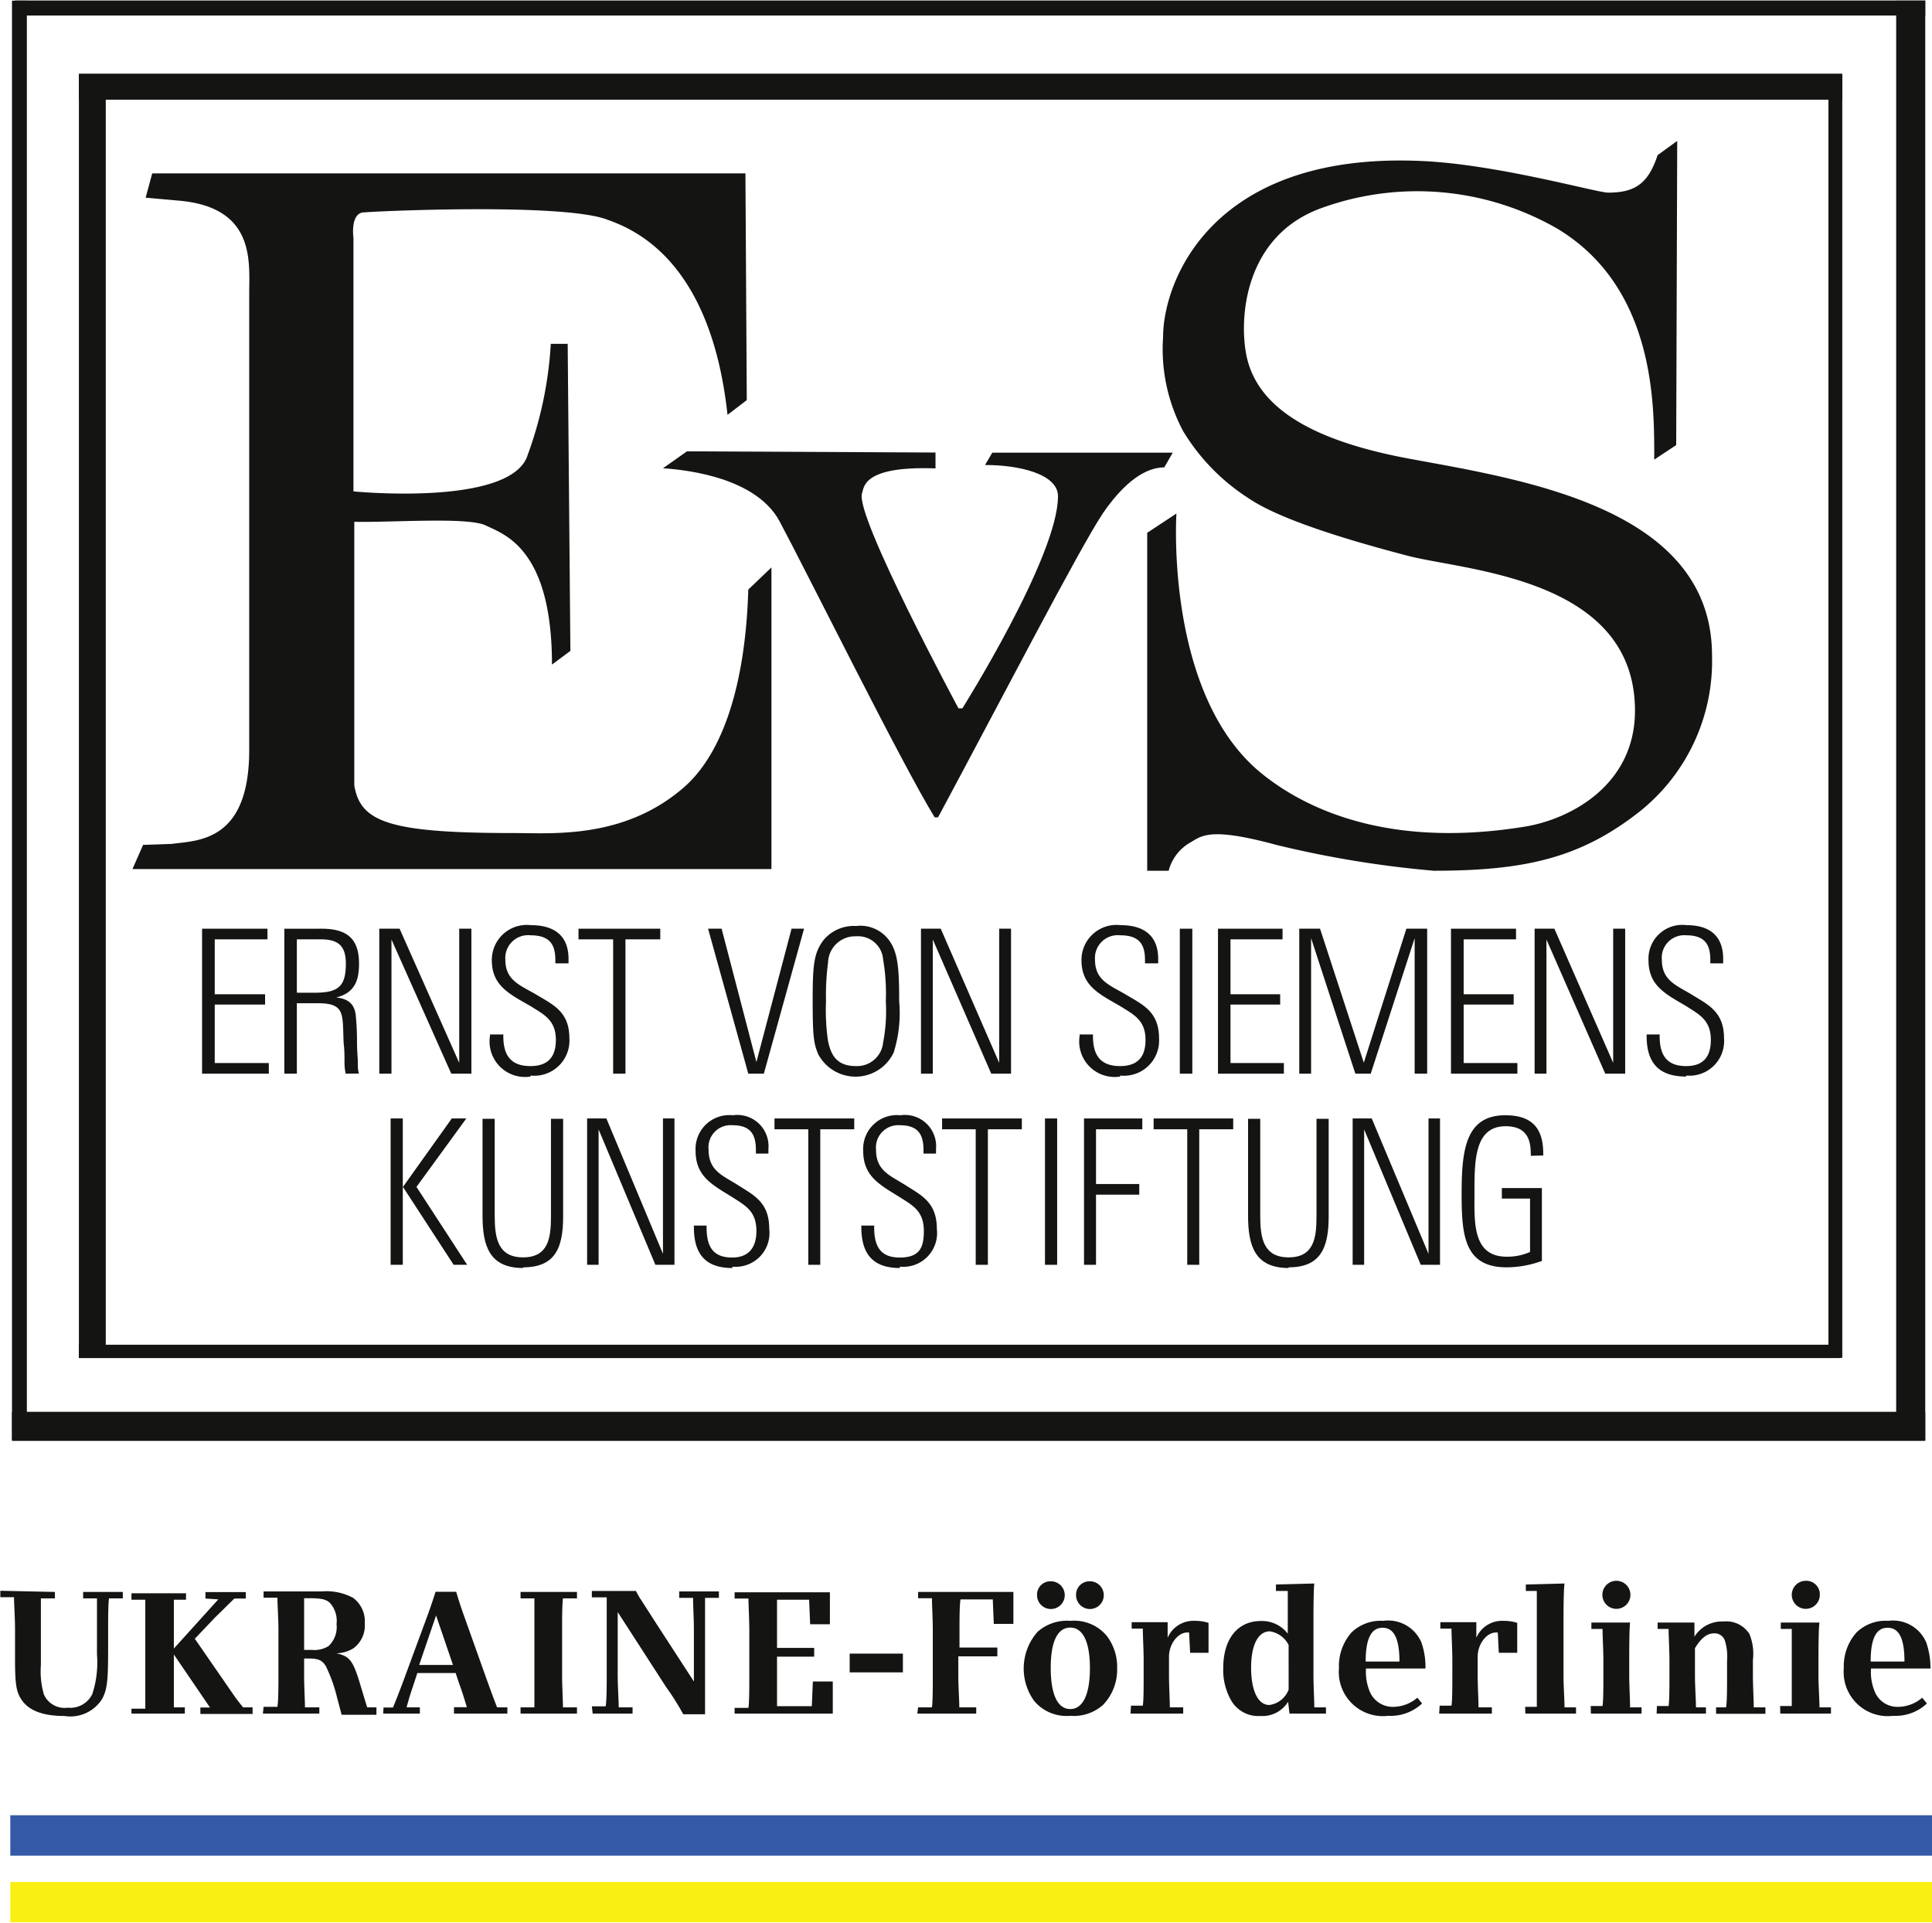
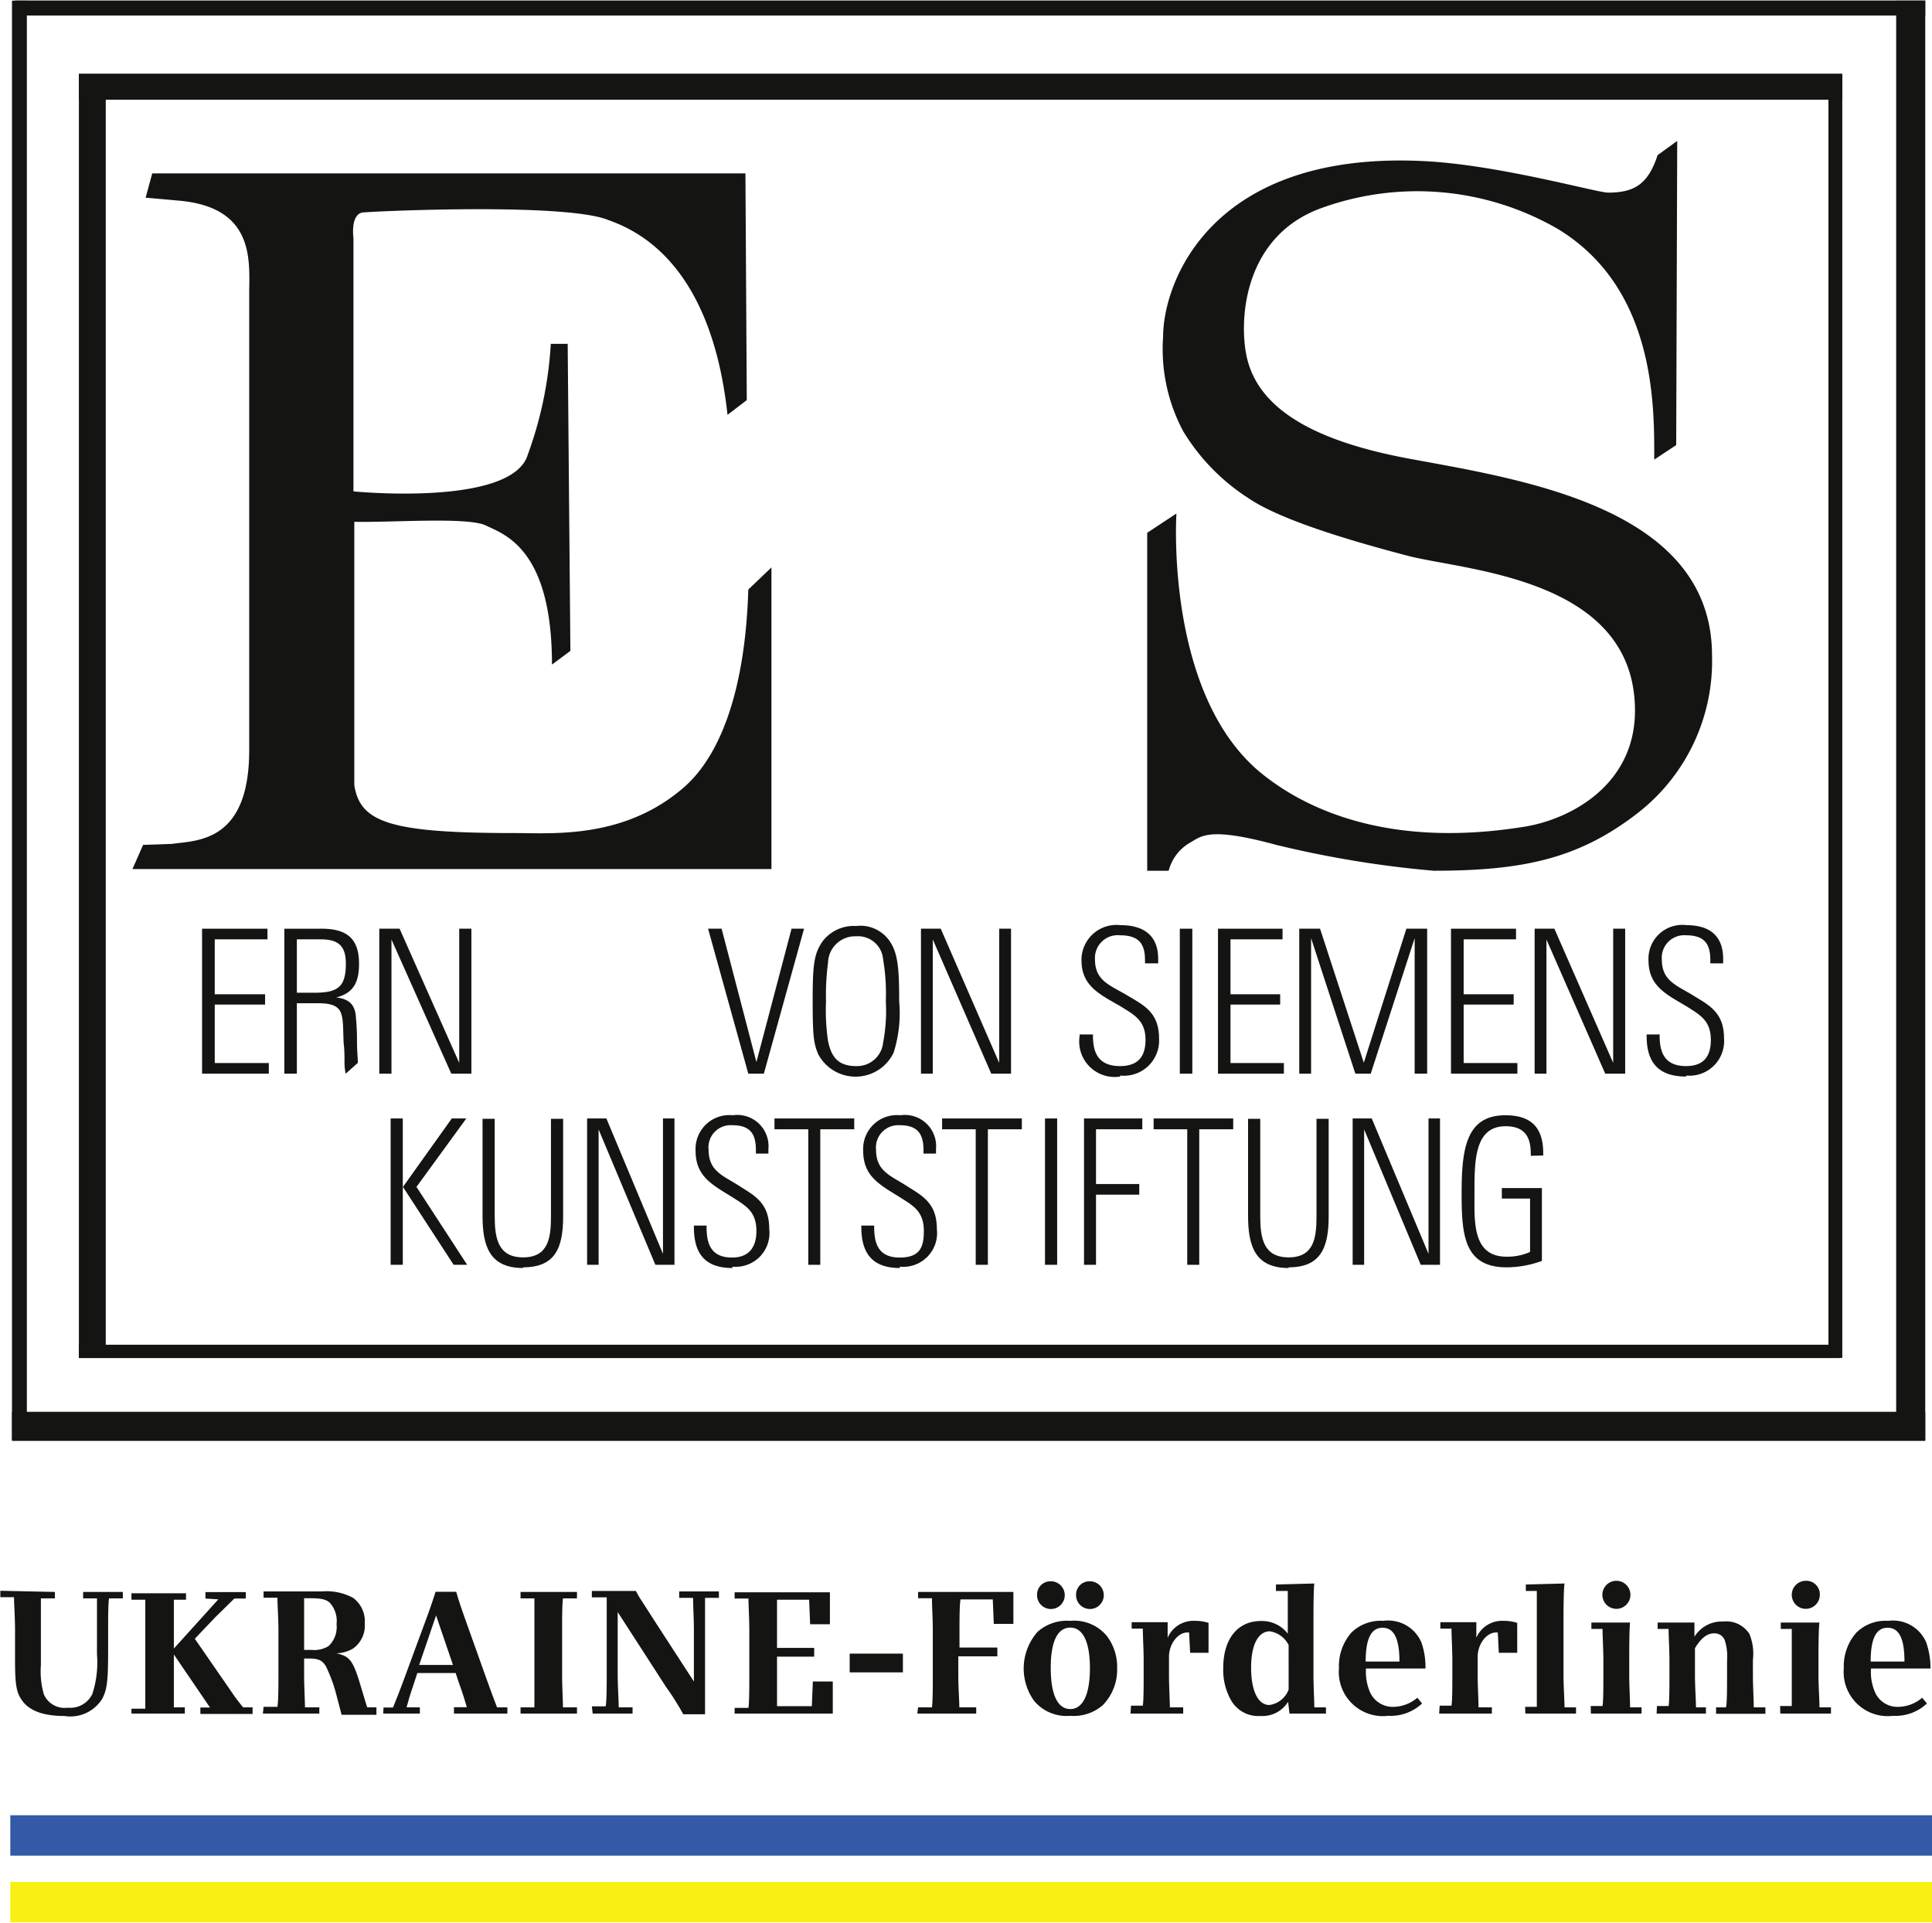
<svg xmlns="http://www.w3.org/2000/svg" id="Ebene_1" data-name="Ebene 1" viewBox="0 0 114.35 113.73" width="204" height="203">
  <defs>
    <style>.cls-1,.cls-4,.cls-5{fill:none;}.cls-2{clip-path:url(#clip-path);}.cls-3{fill:#141413;}.cls-4{stroke:#3459a7;}.cls-4,.cls-5{stroke-width:2.39px;}.cls-5{stroke:#faef13;}</style>
    <clipPath id="clip-path" transform="translate(-2777.97 -8134.99)">
      <rect class="cls-1" x="2777.97" y="8134.99" width="114.35" height="113.73" />
    </clipPath>
  </defs>
  <g class="cls-2">
-     <path class="cls-3" d="M2833.34,8161.74v.94c-4.34-.16-4.23,1.14-4.35,1.48-.44,1.29,5.71,12.72,5.71,12.72h.23s5.66-9,5.66-12.55c0-1.35-2.4-1.86-4.32-1.85l.43-.73,10.68,0-.5.87c-.7,0-2,.34-3.63,2.71-1.4,2.1-6.11,11.21-9.76,18l-.2,0c-1.93-3.13-7.67-14.71-9.18-17.52s-6.19-3.08-6.9-3.14l1.42-1Z" transform="translate(-2777.97 -8134.99)" />
    <path class="cls-3" d="M2799.45,8147.53c-.76.11-.56,1.51-.56,1.51v15s9.4.93,10.32-2.18a22.83,22.83,0,0,0,1.36-6.55h1l.16,18.17-1.09.81c0-6.89-2.85-7.71-3.91-8.23s-5.55-.17-7.79-.22l0,15.59c.35,2.2,2.11,2.83,9.5,2.83,2.25,0,6.52.37,10.06-2.75,2.24-2,3.59-6,3.76-11.66l1.37-1.31,0,17.85-37.82,0,.63-1.43,1.71-.06c1.48-.21,4.57-.08,4.57-5.55l0-27c0-1.88.4-5.14-4.21-5.52l-1.92-.17.39-1.44,35.11,0,.08,13.42-1.14.87c-1-9.21-5.58-11-7.14-11.56-2.67-1-13.93-.48-14.34-.42" transform="translate(-2777.97 -8134.99)" />
    <path class="cls-3" d="M2877.24,8143.3l-.06,18-1.3.86c0-3.07.13-10.14-5.74-13.67a16.63,16.63,0,0,0-14.11-1.16c-4.34,1.67-4.73,6.34-4.3,8.6.63,3.3,4.19,5.15,9.57,6.16,6.65,1.24,18,2.86,18,11.66A11.39,11.39,0,0,1,2875,8183c-3.49,2.74-6.77,3.49-12.17,3.49a61.87,61.87,0,0,1-9.32-1.53c-3.69-1-4.34-.61-5-.19a2.71,2.71,0,0,0-1.37,1.72h-1.27v-20l1.73-1.14s-.7,10.67,5,15.35c2.68,2.19,7.63,4.48,15.62,3.18,2.71-.44,6.52-2.47,6.52-6.86,0-7.88-10.05-8.28-13.45-9.17s-7.58-2.13-9.46-3.43a12.21,12.21,0,0,1-3.83-3.94,10.32,10.32,0,0,1-1.19-5.57c0-3.29,2.87-11,15.34-10.42,4.46.2,10.33,1.87,11,1.87,1.61,0,2.38-.55,2.93-2.22Z" transform="translate(-2777.97 -8134.99)" />
  </g>
  <polygon class="cls-3" points="11.96 63.51 11.96 54.93 15.83 54.93 15.83 55.56 12.71 55.56 12.71 58.81 15.69 58.81 15.69 59.42 12.71 59.42 12.71 62.88 15.91 62.88 15.91 63.51 11.96 63.51" />
  <g class="cls-2">
-     <path class="cls-3" d="M2798.43,8198.5a3.11,3.11,0,0,1-.07-.66c0-.38,0-.77-.05-1.14-.08-1.7.13-2.37-1.53-2.37h-1.24v4.17h-.74v-8.58H2797c1.52,0,2.22.6,2.22,2.07,0,1-.26,1.73-1.35,2,.87.09,1.08.54,1.15,1a15.34,15.34,0,0,1,.08,1.66c0,.48.05.93.05,1.21s0,.42.07.63Zm-1.5-7.95h-1.39v3.16h1c1.41,0,1.9-.32,1.9-1.72,0-1.08-.47-1.44-1.49-1.44" transform="translate(-2777.97 -8134.99)" />
+     <path class="cls-3" d="M2798.43,8198.5a3.11,3.11,0,0,1-.07-.66c0-.38,0-.77-.05-1.14-.08-1.7.13-2.37-1.53-2.37h-1.24v4.17h-.74v-8.58H2797c1.52,0,2.22.6,2.22,2.07,0,1-.26,1.73-1.35,2,.87.09,1.08.54,1.15,1a15.34,15.34,0,0,1,.08,1.66c0,.48.05.93.05,1.21Zm-1.5-7.95h-1.39v3.16h1c1.41,0,1.9-.32,1.9-1.72,0-1.08-.47-1.44-1.49-1.44" transform="translate(-2777.97 -8134.99)" />
  </g>
  <polygon class="cls-3" points="26.71 63.51 23.17 55.57 23.17 63.51 22.45 63.51 22.45 54.93 23.65 54.93 27.18 62.87 27.18 54.93 27.9 54.93 27.9 63.51 26.71 63.51" />
  <g class="cls-2">
-     <path class="cls-3" d="M2809.37,8198.67a2.1,2.1,0,0,1-2.4-2.4v-.09h.79v.09c0,1,.33,1.78,1.6,1.78,1.1,0,1.51-.6,1.51-1.55,0-1.18-.71-1.5-1.5-2-1.28-.73-2.29-1.22-2.29-2.72a2.07,2.07,0,0,1,2.31-2.07c1.41,0,2.23.64,2.23,2v.26h-.78v-.19c0-.89-.3-1.47-1.47-1.47a1.35,1.35,0,0,0-1.49,1.44c0,1.26.91,1.52,1.88,2.1s1.91,1,1.91,2.55a2.08,2.08,0,0,1-2.3,2.21" transform="translate(-2777.97 -8134.99)" />
-   </g>
-   <polygon class="cls-3" points="37.02 55.56 37.02 63.51 36.29 63.51 36.29 55.56 34.24 55.56 34.24 54.93 39.08 54.93 39.08 55.56 37.02 55.56" />
+     </g>
  <polygon class="cls-3" points="45.21 63.51 44.29 63.51 41.91 54.93 42.71 54.93 44.77 62.82 46.85 54.93 47.59 54.93 45.21 63.51" />
  <g class="cls-2">
    <path class="cls-3" d="M2830.86,8197.26a2.5,2.5,0,0,1-4.46.09c-.26-.62-.33-1-.33-3.13s.06-2.84.63-3.61a2.33,2.33,0,0,1,1.94-.85,2.1,2.1,0,0,1,1.91.79c.57.73.64,1.71.64,3.66a7.8,7.8,0,0,1-.33,3.05m-.62-5.52a1.49,1.49,0,0,0-1.6-1.37,1.6,1.6,0,0,0-1.66,1.56,14.4,14.4,0,0,0-.12,2.28,12.41,12.41,0,0,0,.12,2.36c.19.91.57,1.48,1.66,1.48a1.55,1.55,0,0,0,1.6-1.39,10,10,0,0,0,.16-2.44,12.12,12.12,0,0,0-.16-2.48" transform="translate(-2777.97 -8134.99)" />
  </g>
  <polygon class="cls-3" points="58.67 63.51 55.21 55.57 55.21 63.51 54.51 63.51 54.51 54.93 55.68 54.93 59.14 62.87 59.14 54.93 59.84 54.93 59.84 63.51 58.67 63.51" />
  <g class="cls-2">
    <path class="cls-3" d="M2844.27,8198.67a2.1,2.1,0,0,1-2.4-2.4v-.09h.79v.09c0,1,.33,1.78,1.6,1.78,1.1,0,1.51-.6,1.51-1.55,0-1.18-.71-1.5-1.5-2-1.28-.73-2.29-1.22-2.29-2.72a2.07,2.07,0,0,1,2.31-2.07c1.41,0,2.23.64,2.23,2v.26h-.78v-.19c0-.89-.3-1.47-1.47-1.47a1.35,1.35,0,0,0-1.49,1.44c0,1.26.91,1.52,1.88,2.1s1.91,1,1.91,2.55a2.08,2.08,0,0,1-2.3,2.21" transform="translate(-2777.97 -8134.99)" />
  </g>
  <rect class="cls-3" x="69.83" y="54.93" width="0.74" height="8.58" />
  <polygon class="cls-3" points="72.09 63.51 72.09 54.93 75.91 54.93 75.91 55.56 72.83 55.56 72.83 58.81 75.77 58.81 75.77 59.42 72.83 59.42 72.83 62.88 75.99 62.88 75.99 63.51 72.09 63.51" />
  <polygon class="cls-3" points="83.73 63.51 83.73 55.49 81.13 63.51 80.22 63.51 77.6 55.49 77.6 63.51 76.9 63.51 76.9 54.93 78.13 54.93 80.72 62.86 83.24 54.93 84.47 54.93 84.47 63.51 83.73 63.51" />
  <polygon class="cls-3" points="85.88 63.51 85.88 54.93 89.73 54.93 89.73 55.56 86.63 55.56 86.63 58.81 89.59 58.81 89.59 59.42 86.63 59.42 86.63 62.88 89.81 62.88 89.81 63.51 85.88 63.51" />
  <polygon class="cls-3" points="95.01 63.51 91.53 55.57 91.53 63.51 90.83 63.51 90.83 54.93 92 54.93 95.48 62.87 95.48 54.93 96.19 54.93 96.19 63.51 95.01 63.51" />
  <g class="cls-2">
    <path class="cls-3" d="M2877.77,8198.67c-1.65,0-2.34-.84-2.34-2.4v-.09h.77v.09c0,1,.32,1.78,1.56,1.78,1.07,0,1.47-.6,1.47-1.55,0-1.18-.69-1.5-1.46-2-1.25-.73-2.23-1.22-2.23-2.72a2,2,0,0,1,2.25-2.07c1.38,0,2.17.64,2.17,2v.26h-.76v-.19c0-.89-.29-1.47-1.43-1.47a1.33,1.33,0,0,0-1.44,1.44c0,1.26.88,1.52,1.82,2.1s1.86,1,1.86,2.55a2.05,2.05,0,0,1-2.24,2.21" transform="translate(-2777.97 -8134.99)" />
  </g>
  <rect class="cls-3" x="112.23" y="0.01" width="1.72" height="85.18" />
  <rect class="cls-3" x="0.71" y="0.01" width="0.88" height="85.18" />
  <rect class="cls-3" x="0.88" width="113.07" height="0.89" />
  <rect class="cls-3" x="0.71" y="83.52" width="113.24" height="1.72" />
  <rect class="cls-3" x="4.67" y="4.38" width="1.59" height="75.95" />
  <rect class="cls-3" x="108.22" y="4.38" width="0.82" height="75.95" />
  <rect class="cls-3" x="4.67" y="79.55" width="104.21" height="0.79" />
  <rect class="cls-3" x="4.67" y="4.33" width="104.37" height="1.54" />
  <path class="cls-3" d="M2801.09,8201.15h.72v8.66h-.72Zm3.73,8.66-3-4.61,2.89-4.05h.86l-2.95,4.05,3,4.61Z" transform="translate(-2777.97 -8134.99)" />
  <g class="cls-2">
    <path class="cls-3" d="M2808.93,8210c-2,0-2.4-1.32-2.4-3.1v-5.73h.72v5.74c0,1.3.18,2.46,1.68,2.46s1.65-1.16,1.65-2.41v-5.79h.72v5.79c0,1.89-.5,3-2.37,3" transform="translate(-2777.97 -8134.99)" />
  </g>
  <polygon class="cls-3" points="38.79 74.82 35.43 66.81 35.43 74.82 34.75 74.82 34.75 66.16 35.89 66.16 39.24 74.17 39.24 66.16 39.92 66.16 39.92 74.82 38.79 74.82" />
  <g class="cls-2">
    <path class="cls-3" d="M2821.32,8210c-1.62,0-2.28-.85-2.28-2.42v-.09h.75v.09c0,1.06.31,1.8,1.51,1.8,1,0,1.44-.61,1.44-1.57,0-1.19-.67-1.51-1.42-2-1.22-.75-2.18-1.24-2.18-2.75a2,2,0,0,1,2.2-2.1,1.85,1.85,0,0,1,2.11,2v.27h-.74v-.2c0-.9-.28-1.48-1.39-1.48a1.31,1.31,0,0,0-1.41,1.45c0,1.27.86,1.53,1.78,2.12s1.81,1,1.81,2.57a2,2,0,0,1-2.18,2.23" transform="translate(-2777.97 -8134.99)" />
  </g>
  <polygon class="cls-3" points="48.55 66.8 48.55 74.82 47.84 74.82 47.84 66.8 45.84 66.8 45.84 66.16 50.56 66.16 50.56 66.8 48.55 66.8" />
  <g class="cls-2">
    <path class="cls-3" d="M2831.23,8210c-1.61,0-2.28-.85-2.28-2.42v-.09h.76v.09c0,1.06.31,1.8,1.51,1.8s1.43-.61,1.43-1.57c0-1.19-.66-1.51-1.42-2-1.21-.75-2.17-1.24-2.17-2.75a2,2,0,0,1,2.2-2.1,1.85,1.85,0,0,1,2.11,2v.27h-.74v-.2c0-.9-.29-1.48-1.4-1.48a1.32,1.32,0,0,0-1.41,1.45c0,1.27.86,1.53,1.78,2.12s1.82,1,1.82,2.57a2,2,0,0,1-2.19,2.23" transform="translate(-2777.97 -8134.99)" />
  </g>
  <polygon class="cls-3" points="58.47 66.8 58.47 74.82 57.75 74.82 57.75 66.8 55.76 66.8 55.76 66.16 60.48 66.16 60.48 66.8 58.47 66.8" />
  <rect class="cls-3" x="61.85" y="66.16" width="0.72" height="8.66" />
  <polygon class="cls-3" points="64.87 66.8 64.87 70.04 67.43 70.04 67.43 70.67 64.87 70.67 64.87 74.82 64.16 74.82 64.16 66.16 67.61 66.16 67.61 66.8 64.87 66.8" />
  <polygon class="cls-3" points="70.98 66.8 70.98 74.82 70.27 74.82 70.27 66.8 68.28 66.8 68.28 66.16 72.99 66.16 72.99 66.8 70.98 66.8" />
  <g class="cls-2">
    <path class="cls-3" d="M2854.24,8210c-2,0-2.4-1.32-2.4-3.1v-5.73h.72v5.74c0,1.3.18,2.46,1.68,2.46s1.65-1.16,1.65-2.41v-5.79h.72v5.79c0,1.89-.51,3-2.37,3" transform="translate(-2777.97 -8134.99)" />
  </g>
  <polygon class="cls-3" points="84.09 74.82 80.74 66.81 80.74 74.82 80.06 74.82 80.06 66.16 81.19 66.16 84.55 74.17 84.55 66.16 85.23 66.16 85.23 74.82 84.09 74.82" />
  <g class="cls-2">
    <path class="cls-3" d="M2868.57,8203.36a.43.43,0,0,0,0-.16c0-1-.4-1.59-1.49-1.59-1.87,0-1.84,2.12-1.84,4,0,1.62-.14,3.72,1.9,3.72a3.29,3.29,0,0,0,1.39-.28v-3.16h-1.67v-.62h2.37v4.31a6.17,6.17,0,0,1-2.08.38c-2.53,0-2.67-1.92-2.67-4.37,0-2.62.25-4.63,2.59-4.63,1.64,0,2.24.84,2.24,2.26v.12Z" transform="translate(-2777.97 -8134.99)" />
    <path class="cls-3" d="M2888.69,8233.29c0-1.4.34-2,1-2s1,.59,1,2Zm3.54.41a4.65,4.65,0,0,0-.25-1.54,2.14,2.14,0,0,0-2.25-1.28,2.46,2.46,0,0,0-1.88.69,3,3,0,0,0-.75,2.11,2.61,2.61,0,0,0,2.92,2.82,2.71,2.71,0,0,0,2-.73l-.28-.34a2.22,2.22,0,0,1-1.4.54,1.45,1.45,0,0,1-1.42-.93,3,3,0,0,1-.21-1.34Zm-7.38-5.19a.83.83,0,1,0,.83.84.8.8,0,0,0-.83-.84m-1.51,7.86h3V8236l-.68,0c0-.44-.06-1.29-.06-1.89v-.87c0-.43,0-1.88.06-2.26l-2.29,0v.38l.65,0c0,.4,0,1.24,0,1.89v.78c0,.71,0,1.6,0,1.89l-.69,0Zm-7.32,0h2.92V8236l-.59,0c0-.41-.06-1.26-.06-1.89v-1.61c.36-.6.72-.88,1.13-.88a.64.64,0,0,1,.63.4,3.07,3.07,0,0,1,.14,1.21v.88c0,.74,0,1.59-.06,1.89l-.59,0v.38h2.92V8236l-.69,0c0-.44-.05-1.25-.05-1.89v-.92a3.06,3.06,0,0,0-.21-1.54,1.62,1.62,0,0,0-1.54-.73,1.9,1.9,0,0,0-1.71.9l0-.84-2.18,0v.38l.65,0c0,.42.05,1.24.05,1.89v.78c0,.73,0,1.59-.05,1.89l-.69,0Zm-2.38-7.86a.83.83,0,1,0,0,1.66.83.83,0,1,0,0-1.66m-1.51,7.86h3V8236l-.68,0c0-.44-.05-1.29-.05-1.89v-.87c0-.43,0-1.88.05-2.26l-2.29,0v.38l.66,0c0,.4.05,1.24.05,1.89v.78c0,.71,0,1.6-.05,1.89l-.7,0Zm-3.88,0h3V8236l-.68,0c0-.41-.06-1.27-.06-1.88v-3.18c0-.42,0-1.87.06-2.27l-2.29.06v.38l.65,0c0,.39,0,1.24,0,1.89v3.08c0,.71,0,1.6,0,1.89l-.69,0Zm-5.1,0h3.12V8236l-.79,0c0-.41-.05-1.27-.05-1.89V8233c0-.74.52-1.43,1.08-1.43h.11l.06,1.2h1.09V8231a2.57,2.57,0,0,0-.81-.12,1.66,1.66,0,0,0-1.61,1l0-.92-2.13,0v.38l.66,0c0,.42.05,1.25.05,1.89v.78c0,.74,0,1.57-.05,1.89l-.7,0Zm-4.35-3.08c0-1.4.35-2,1-2s1,.59,1,2Zm3.54.41a4.43,4.43,0,0,0-.24-1.54,2.14,2.14,0,0,0-2.26-1.28,2.48,2.48,0,0,0-1.88.69,3,3,0,0,0-.74,2.11,2.61,2.61,0,0,0,2.92,2.82,2.72,2.72,0,0,0,2-.73l-.28-.34a2.24,2.24,0,0,1-1.4.54,1.48,1.48,0,0,1-1.43-.93,3.09,3.09,0,0,1-.21-1.34Zm-8.1,1.25a1.42,1.42,0,0,1-1.14.91c-.67,0-1.08-.84-1.08-2.21s.43-2.15,1.11-2.15a1.5,1.5,0,0,1,1.11.81Zm.05,1.42h2.16V8236l-.69,0c0-.43-.05-1.25-.05-1.92v-3.14c0-.39,0-1.87.05-2.27l-2.27.06v.38l.7,0c0,.4,0,1.25,0,1.89v.64a1.92,1.92,0,0,0-1.59-.75c-1.38,0-2.23,1.06-2.23,2.79a3.63,3.63,0,0,0,.48,1.93,1.85,1.85,0,0,0,1.72.9,1.79,1.79,0,0,0,1.64-.84Zm-9.41,0H2848V8236l-.79,0c0-.41-.05-1.27-.05-1.89V8233c0-.74.52-1.43,1.08-1.43h.11l.06,1.2h1.09V8231a2.57,2.57,0,0,0-.81-.12,1.66,1.66,0,0,0-1.61,1l0-.92-2.13,0v.38l.66,0c0,.42.05,1.25.05,1.89v.78c0,.74,0,1.57-.05,1.89l-.7,0Zm-2.4-7.83a.79.79,0,0,0-.82.81.82.82,0,1,0,.82-.81m-2.31,0a.79.79,0,0,0-.82.81.82.82,0,1,0,.82-.81m1.15,2.74c.75,0,1.16.86,1.16,2.4s-.41,2.42-1.16,2.42-1.16-.85-1.16-2.44.42-2.38,1.16-2.38m0-.4a2.63,2.63,0,0,0-1.93.64,3.28,3.28,0,0,0-.21,4.1,2.5,2.5,0,0,0,2.14.88,2.6,2.6,0,0,0,1.93-.64,3,3,0,0,0,.84-2.18,3,3,0,0,0-.63-1.93,2.51,2.51,0,0,0-2.14-.87m-9.06,5.49h3.49V8236l-1,0c0-.37-.06-1.2-.06-1.89v-1.13H2837v-.52h-2.24v-1c0-.63,0-1.49.06-1.85h1.91l.06,1.45h1.16v-1.89h-5.64v.37l.82,0c0,.4.05,1.25.05,1.9v2.67c0,.65,0,1.49-.05,1.89l-.82,0Zm-4-2.44h3.15v-1.11h-3.15Zm-6.81,2.44h5.81v-1.9h-1.18l-.06,1.46h-2.06c0-.37,0-1.23,0-1.84V8233h2.2v-.52h-2.2v-1c0-.61,0-1.48,0-1.85h1.9l.06,1.45h1.17v-1.89h-5.64v.37l.82,0c0,.4.05,1.25.05,1.9v2.68c0,.64,0,1.49-.05,1.89l-.82,0Zm-8.4,0h2.36V8236l-.82,0c0-.4-.06-1.26-.06-1.95v-3.69l2.88,4.46a14.77,14.77,0,0,1,1,1.59h1.29v-5c0-.65,0-1.51,0-1.89l.82,0v-.38h-2.35v.38l.82,0c0,.4.05,1.24.05,1.89v3.06l-2.22-3.42-.88-1.37a4.7,4.7,0,0,1-.33-.57H2813v.38l.88,0v4.5c0,.69,0,1.55-.06,1.95l-.82,0Zm-4.27,0h3.34V8236l-.83,0c0-.39-.05-1.23-.05-1.89v-2.67c0-.66,0-1.5.05-1.89l.83,0v-.38h-3.34v.38l.82,0c0,.4,0,1.24,0,1.89v2.67c0,.65,0,1.49,0,1.89l-.82,0Zm-4-2.88h-2l1-2.93Zm-4.13,2.88h2.17V8236l-.78,0c0-.06.06-.22.12-.45s.25-.78.35-1.09l.16-.49h2.27l.17.52c.23.62.4,1.19.49,1.5l-.76,0v.38H2808V8236l-.61,0c-.14-.36-.34-.89-.68-1.84l-1.07-3c-.44-1.23-.49-1.4-.67-2h-1.22c-.15.47-.32,1-.72,2.06l-1.08,2.93c-.22.61-.6,1.58-.72,1.86l-.56,0Zm-4.68-3.77v-3.06h.31c.71,0,1,.07,1.22.28a1.6,1.6,0,0,1,.39,1.25,1.55,1.55,0,0,1-.47,1.3,1.59,1.59,0,0,1-1,.23Zm-2.44,3.77h3.34V8236l-.85,0c0-.39-.05-1.23-.05-1.89v-1h.29c.56,0,.79.11,1,.46a9,9,0,0,1,.65,1.81l.28,1.06h2.06V8236l-.55,0-.48-1.59c-.38-1.2-.58-1.44-1.34-1.61a2,2,0,0,0,1-.29,1.67,1.67,0,0,0,.68-1.48,1.73,1.73,0,0,0-.69-1.51,3.33,3.33,0,0,0-1.87-.38h-3.43v.37l.82,0c0,.41.06,1.25.06,1.9v2.67c0,.65,0,1.5-.06,1.89l-.82,0Zm-7.78,0h3.16V8236l-.65,0c0-.41,0-1.22,0-1.89v-1.24l2.14,3.14-.57,0v.38h3.09V8236l-.56,0a11.61,11.61,0,0,1-.71-.95l-2.15-3.11,1.18-1.24,1.16-1.14.68,0v-.38h-2.39v.38l.76.05-2.63,2.91v-1c0-.67,0-1.48,0-1.89l.72,0v-.38h-3.23v.38l.82,0c0,.4,0,1.24,0,1.89v2.67c0,.65,0,1.49,0,1.89l-.82,0Zm-7.76-7.27v.38l.81,0c0,.4.06,1.24.06,1.89v1.78c0,1.44.07,1.91.36,2.36.41.65,1.23,1,2.56,1a2.22,2.22,0,0,0,2.23-1c.3-.55.36-1.08.36-2.89v-1.18c0-.65,0-1.49.05-1.89l.82,0v-.38h-2.35v.38l.82,0c0,.42,0,1.25,0,1.89v1.42a6,6,0,0,1-.28,2.36,1.45,1.45,0,0,1-1.45.8,1.34,1.34,0,0,1-1.41-.78,4.87,4.87,0,0,1-.18-1.74v-2.06c0-.68,0-1.49,0-1.89l.83,0v-.38Z" transform="translate(-2777.97 -8134.99)" />
    <line class="cls-4" x1="0.61" y1="108.59" x2="114.35" y2="108.59" />
    <line class="cls-5" x1="0.61" y1="112.54" x2="114.35" y2="112.54" />
  </g>
</svg>